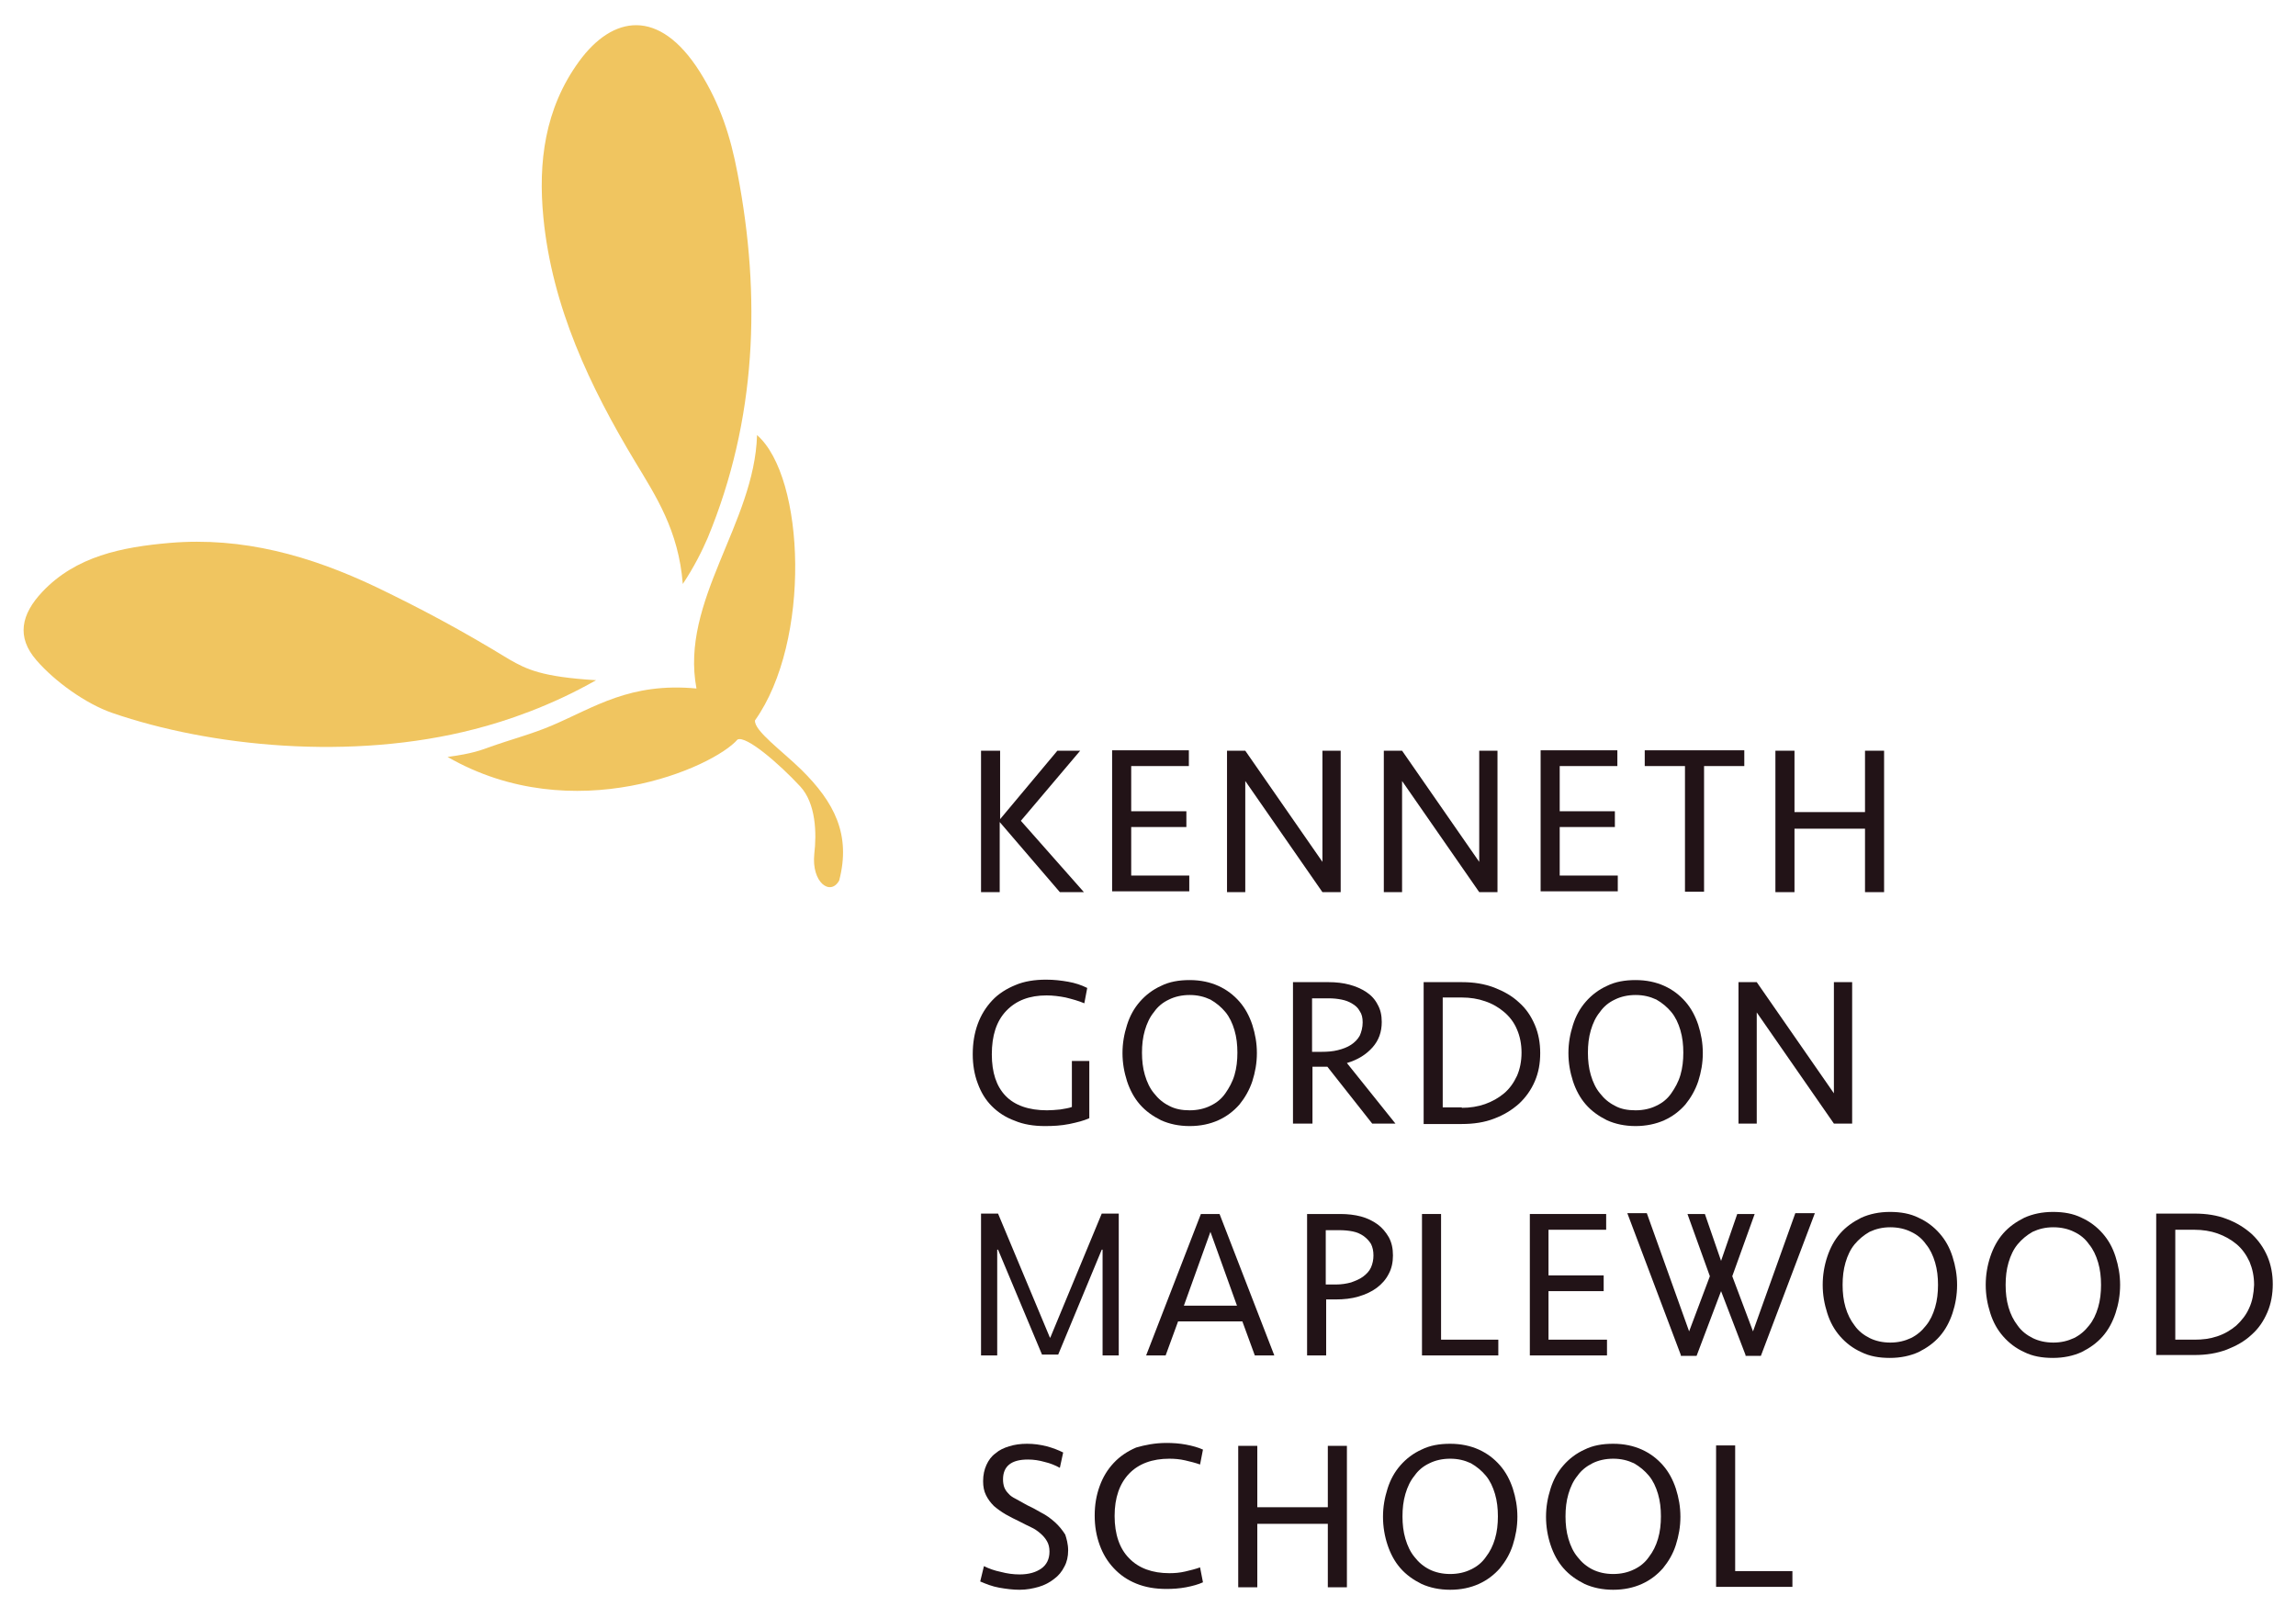
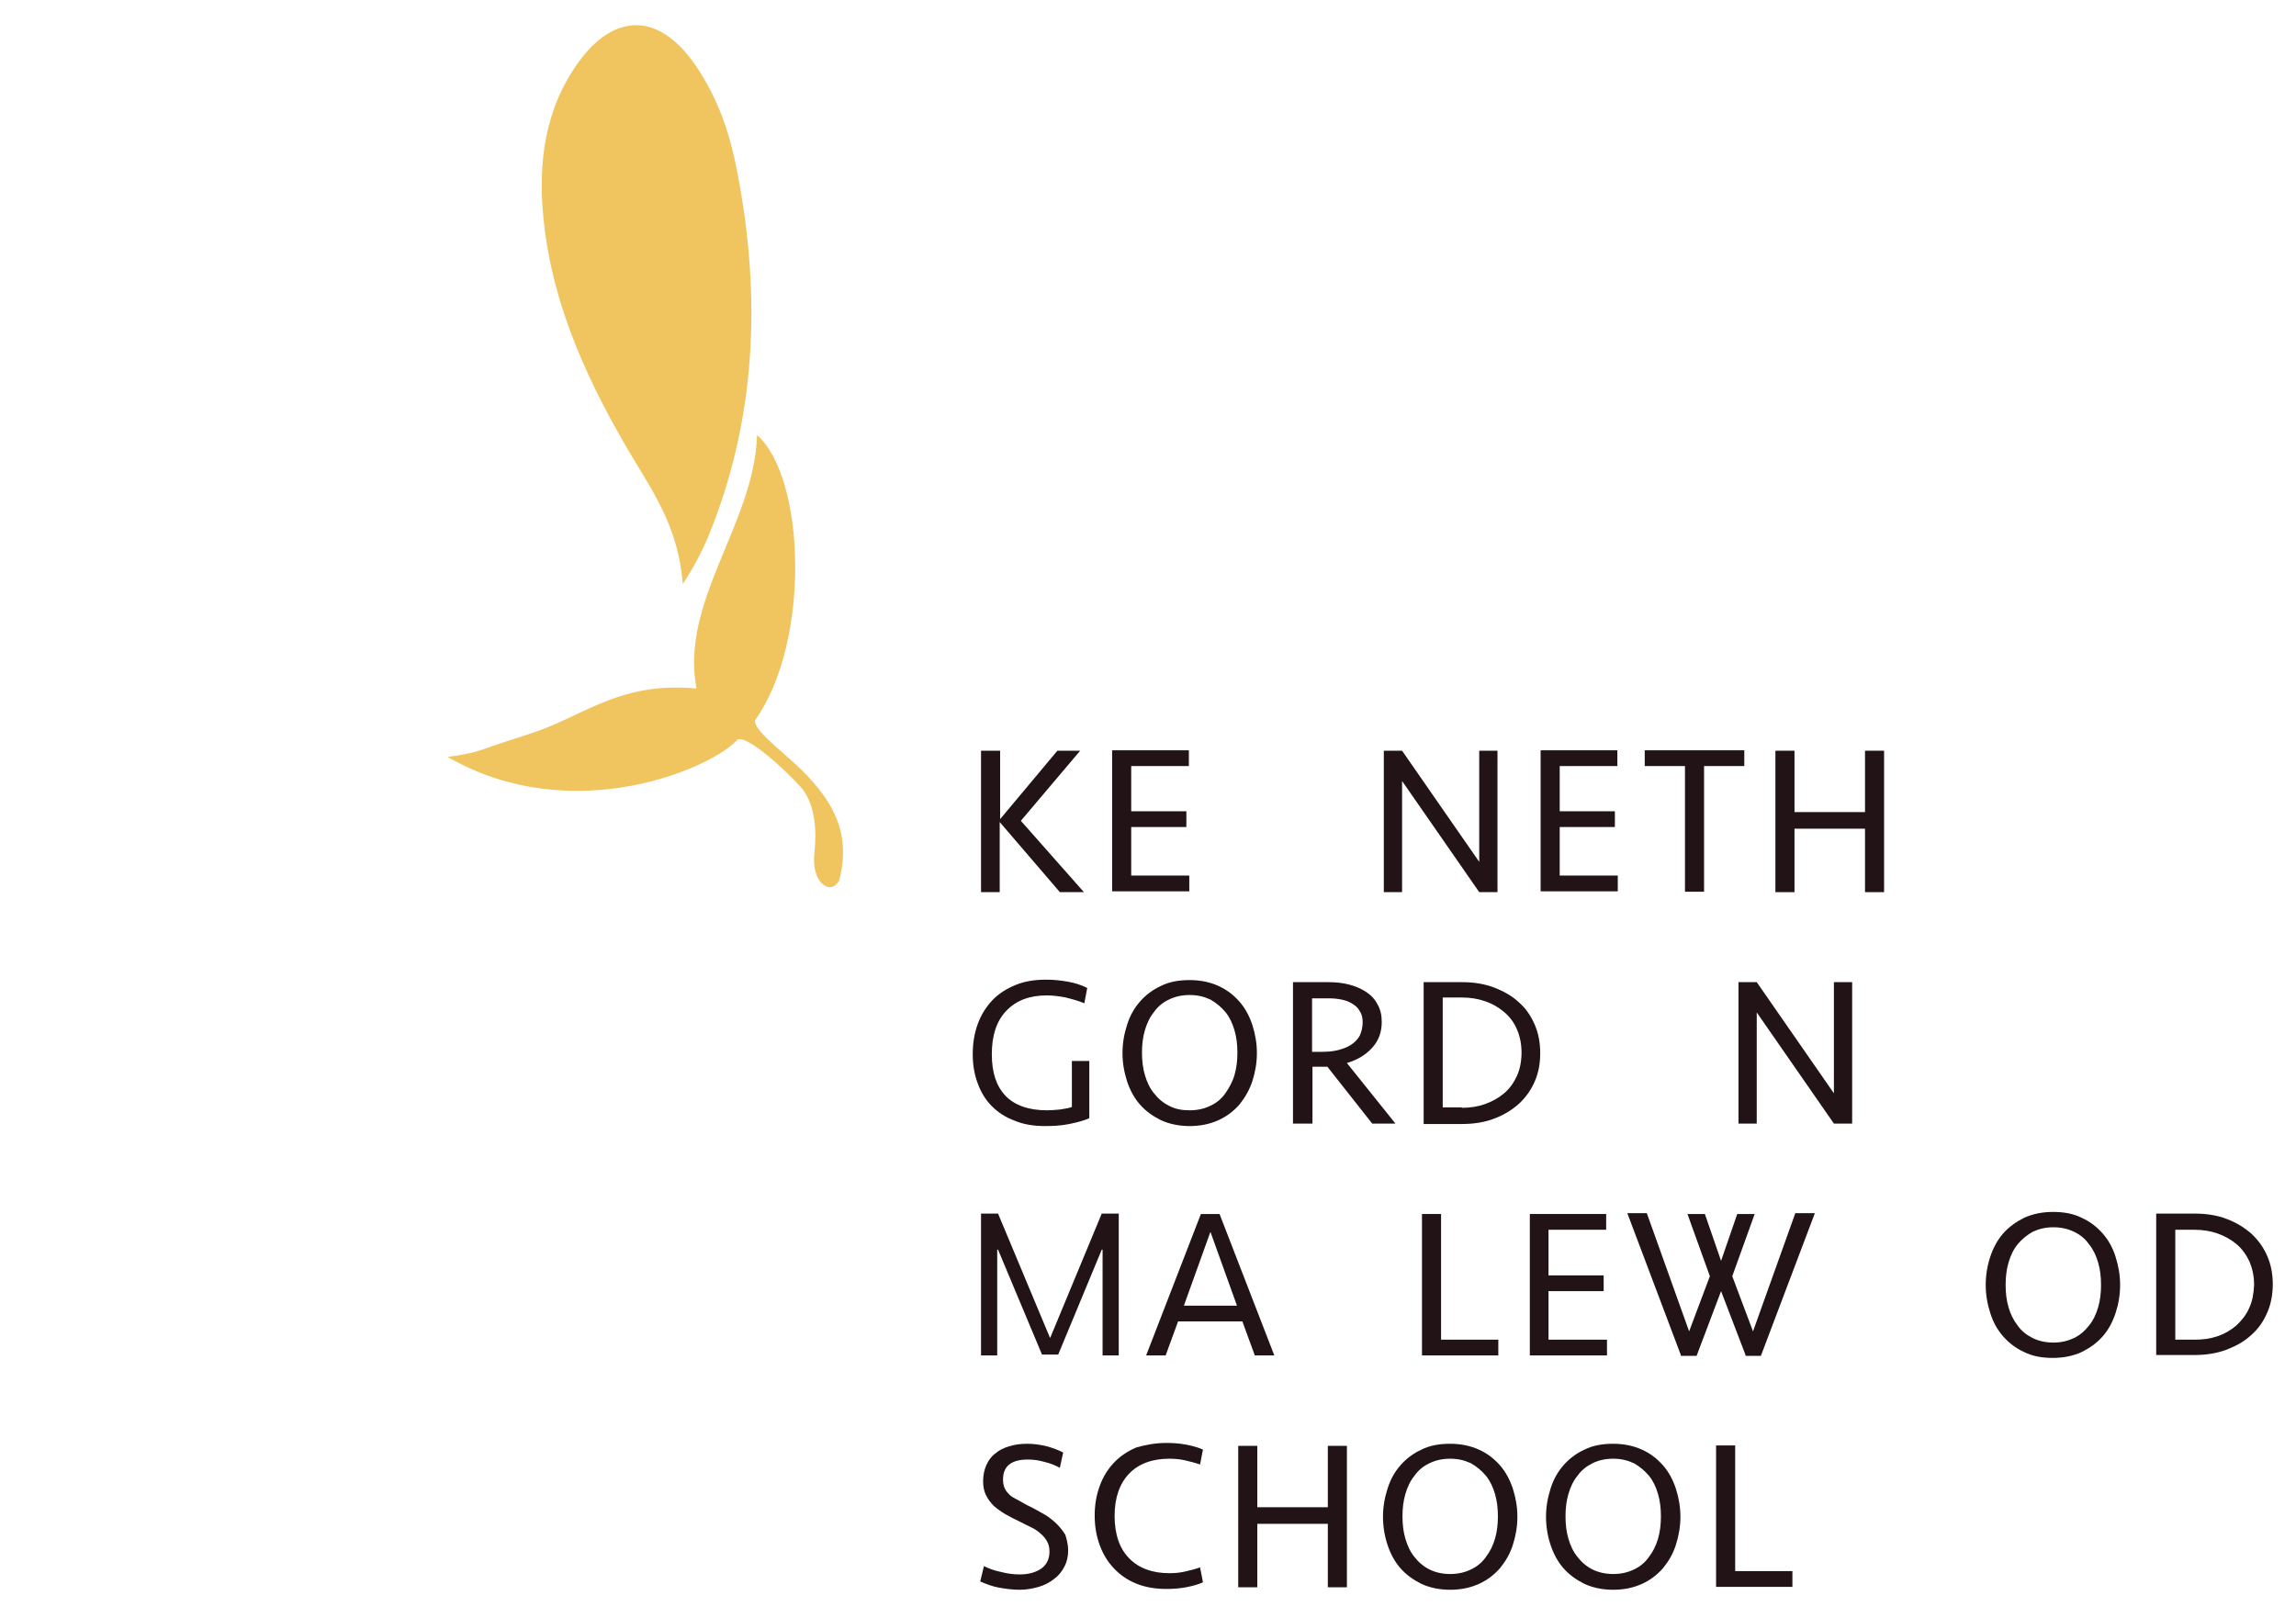
<svg xmlns="http://www.w3.org/2000/svg" version="1.1" id="logo--holland-bloorview--colour" x="0px" y="0px" viewBox="0 0 553.5 390" style="enable-background:new 0 0 553.5 390;" xml:space="preserve">
  <style type="text/css"> .st0{fill:#F0C560;} .st1{fill:#221317;} </style>
  <path class="st0" d="M164.6,140.8c-1-12.9-6.5-21.2-11.5-29.5C142.2,93.2,133.1,74,131,52.5c-1.3-13.3,0.3-26.3,8.6-37.7 c8.1-11.1,19.3-13,29.1,2.5c4.9,7.8,7.4,15.5,9.1,24.5c5.7,29.7,4.6,59.4-7.2,87.9C169.3,132.7,167.4,136.6,164.6,140.8z" />
-   <path class="st0" d="M143.7,164c-10.9,6.2-21.5,9.8-29.3,11.8c-29.7,7.7-63.8,4.2-87.3-3.9c-6.4-2.2-13.9-7.6-18.3-12.7 c-4.9-5.6-3.7-11.1,1.4-16.5c8.1-8.6,19.2-10.8,30.7-11.8c17.6-1.5,33.9,3.1,49.7,10.6c11,5.3,20.4,10.3,32.2,17.5 C127,161.4,130.6,163.2,143.7,164z" />
  <path class="st0" d="M193.2,185.6c-4.7-4.6-11.4-9.4-11.2-11.9c13.6-19.1,12.1-58.7,0.5-68.8c-0.6,21.3-18.6,40-14.6,61.1 c-16-1.5-24.5,4.5-34.8,8.9c-4.9,2.1-10,3.4-15,5.2c-2,0.7-4.1,1.6-10.2,2.4c30.4,17.5,64.1,2.5,69.9-4.2c2.1-1,10,5.8,15.1,11.3 c3.8,4.1,4,11.3,3.4,16.3c-0.7,6.9,3.9,10.2,6,6.4C205.2,201.2,201.1,193.4,193.2,185.6z" />
  <g>
    <path class="st1" d="M252.2,236.2c1.9,0,3.6,0.2,5.3,0.5c1.7,0.3,3.2,0.8,4.6,1.5l-0.7,3.7c-1.4-0.6-2.9-1-4.5-1.4 c-1.5-0.3-3.1-0.5-4.6-0.5c-4.1,0-7.3,1.2-9.7,3.7c-2.4,2.5-3.5,6-3.5,10.5c0,4.4,1.1,7.7,3.3,10c2.2,2.3,5.6,3.5,10,3.5 c1.1,0,2.1-0.1,3.2-0.2c1.1-0.2,2-0.3,2.8-0.6v-11.1h4.2v13.8c-1.3,0.6-2.9,1-4.8,1.4c-2,0.4-3.9,0.5-5.9,0.5 c-2.7,0-5.2-0.4-7.3-1.3c-2.2-0.8-4-2-5.5-3.5s-2.6-3.3-3.4-5.5c-0.8-2.1-1.2-4.5-1.2-7c0-2.7,0.4-5.1,1.2-7.3 c0.8-2.2,2-4.1,3.5-5.7c1.5-1.6,3.4-2.8,5.6-3.7C246.9,236.6,249.4,236.2,252.2,236.2z" />
    <path class="st1" d="M286.8,271.5c-2.6,0-4.9-0.5-6.9-1.4c-2-1-3.7-2.2-5.1-3.8c-1.4-1.6-2.4-3.5-3.1-5.6c-0.7-2.2-1.1-4.4-1.1-6.8 c0-2.4,0.4-4.6,1.1-6.8s1.7-4,3.1-5.6c1.4-1.6,3.1-2.9,5.1-3.8c2-1,4.3-1.4,6.9-1.4s4.9,0.5,6.9,1.4s3.7,2.2,5.1,3.8 c1.4,1.6,2.4,3.5,3.1,5.6c0.7,2.2,1.1,4.4,1.1,6.8c0,2.4-0.4,4.6-1.1,6.8c-0.7,2.1-1.8,4-3.1,5.6c-1.4,1.6-3.1,2.9-5.1,3.8 S289.4,271.5,286.8,271.5z M286.8,267.7c1.9,0,3.6-0.4,5-1.1c1.5-0.7,2.7-1.7,3.6-3s1.7-2.7,2.2-4.4c0.5-1.7,0.7-3.5,0.7-5.4 c0-1.9-0.2-3.7-0.7-5.4c-0.5-1.7-1.2-3.2-2.2-4.4c-1-1.2-2.2-2.2-3.6-3c-1.5-0.7-3.1-1.1-5-1.1s-3.6,0.4-5,1.1 c-1.5,0.7-2.7,1.7-3.6,3c-1,1.2-1.7,2.7-2.2,4.4c-0.5,1.7-0.7,3.5-0.7,5.4c0,1.9,0.2,3.7,0.7,5.4c0.5,1.7,1.2,3.2,2.2,4.4 c1,1.3,2.2,2.3,3.6,3C283.3,267.4,284.9,267.7,286.8,267.7z" />
    <path class="st1" d="M316.3,270.9h-4.6v-34.1h8.6c1.8,0,3.5,0.2,5,0.6c1.5,0.4,2.9,1,4.1,1.8c1.2,0.8,2.1,1.8,2.7,3 c0.7,1.2,1,2.6,1,4.2c0,2.4-0.7,4.4-2.2,6.1c-1.5,1.7-3.5,3-6.2,3.8l11.7,14.6h-5.6l-10.8-13.7c-0.2,0-0.4,0-0.7,0 c-0.3,0-0.7,0-1,0s-0.7,0-1.1,0c-0.3,0-0.6,0-0.8,0V270.9z M328.5,246.5c0-1.1-0.2-2-0.7-2.7c-0.4-0.8-1.1-1.4-1.8-1.8 c-0.8-0.5-1.6-0.8-2.6-1c-1-0.2-2-0.3-3.1-0.3h-4v12.9h2.3c1.4,0,2.7-0.1,3.9-0.4c1.2-0.3,2.3-0.7,3.2-1.3c0.9-0.6,1.6-1.3,2.1-2.2 C328.2,248.8,328.5,247.7,328.5,246.5z" />
    <path class="st1" d="M343.2,236.8h9.2c2.9,0,5.4,0.4,7.8,1.3c2.3,0.9,4.3,2,6,3.6c1.7,1.5,2.9,3.3,3.8,5.4c0.9,2.1,1.3,4.4,1.3,6.8 c0,2.5-0.4,4.7-1.3,6.8c-0.9,2.1-2.2,3.9-3.8,5.4c-1.7,1.5-3.6,2.7-6,3.6c-2.3,0.9-4.9,1.3-7.8,1.3h-9.2V236.8z M352.4,267.1 c2,0,3.9-0.3,5.6-0.9c1.7-0.6,3.3-1.5,4.6-2.6c1.3-1.1,2.3-2.5,3.1-4.2c0.7-1.6,1.1-3.5,1.1-5.6c0-2.1-0.4-4-1.1-5.6 c-0.7-1.7-1.8-3.1-3.1-4.2c-1.3-1.1-2.8-2-4.6-2.6c-1.7-0.6-3.6-0.9-5.6-0.9h-4.6v26.5H352.4z" />
-     <path class="st1" d="M394.3,271.5c-2.6,0-4.9-0.5-6.9-1.4c-2-1-3.7-2.2-5.1-3.8s-2.4-3.5-3.1-5.6c-0.7-2.2-1.1-4.4-1.1-6.8 c0-2.4,0.4-4.6,1.1-6.8c0.7-2.2,1.7-4,3.1-5.6s3.1-2.9,5.1-3.8c2-1,4.3-1.4,6.9-1.4c2.6,0,4.9,0.5,6.9,1.4s3.7,2.2,5.1,3.8 c1.4,1.6,2.4,3.5,3.1,5.6c0.7,2.2,1.1,4.4,1.1,6.8c0,2.4-0.4,4.6-1.1,6.8c-0.7,2.1-1.8,4-3.1,5.6c-1.4,1.6-3.1,2.9-5.1,3.8 S396.8,271.5,394.3,271.5z M394.3,267.7c1.9,0,3.6-0.4,5-1.1c1.5-0.7,2.7-1.7,3.6-3s1.7-2.7,2.2-4.4c0.5-1.7,0.7-3.5,0.7-5.4 c0-1.9-0.2-3.7-0.7-5.4c-0.5-1.7-1.2-3.2-2.2-4.4c-1-1.2-2.2-2.2-3.6-3c-1.5-0.7-3.1-1.1-5-1.1c-1.9,0-3.6,0.4-5,1.1 c-1.5,0.7-2.7,1.7-3.6,3c-1,1.2-1.7,2.7-2.2,4.4c-0.5,1.7-0.7,3.5-0.7,5.4c0,1.9,0.2,3.7,0.7,5.4c0.5,1.7,1.2,3.2,2.2,4.4 c1,1.3,2.2,2.3,3.6,3C390.7,267.4,392.4,267.7,394.3,267.7z" />
    <path class="st1" d="M442.1,270.9l-18.6-26.8v26.8h-4.4v-34.1h4.4l18.6,26.8v-26.8h4.4v34.1H442.1z" />
  </g>
  <g>
    <path class="st1" d="M236.5,215.1v-34.1h4.6v16.5l13.8-16.5h5.5l-14.3,16.9l15.2,17.2h-5.8l-14.5-16.9v16.9H236.5z" />
    <path class="st1" d="M268.1,180.9h18.5v3.8h-13.9v10.9h13.3v3.8h-13.3v11.7h14v3.8h-18.6V180.9z" />
-     <path class="st1" d="M318.8,215.1l-18.6-26.8v26.8h-4.4v-34.1h4.4l18.6,26.8v-26.8h4.4v34.1H318.8z" />
    <path class="st1" d="M356.6,215.1L338,188.3v26.8h-4.4v-34.1h4.4l18.6,26.8v-26.8h4.4v34.1H356.6z" />
    <path class="st1" d="M371.4,180.9h18.5v3.8H376v10.9h13.3v3.8H376v11.7h14v3.8h-18.6V180.9z" />
    <path class="st1" d="M420.5,180.9v3.8h-9.7v30.3h-4.6v-30.3h-9.7v-3.8H420.5z" />
    <path class="st1" d="M449.6,215.1v-15.3h-17v15.3H428v-34.1h4.6v14.8h17v-14.8h4.6v34.1H449.6z" />
  </g>
  <g>
    <path class="st1" d="M257.5,373.8c0,1.5-0.3,2.8-0.9,3.9c-0.6,1.2-1.4,2.2-2.5,3c-1,0.8-2.3,1.5-3.7,1.9c-1.4,0.4-2.9,0.7-4.6,0.7 c-1.6,0-3.2-0.2-4.9-0.5c-1.7-0.3-3.2-0.9-4.6-1.5l0.9-3.7c1.2,0.6,2.6,1.1,4.1,1.4c1.5,0.4,3,0.6,4.5,0.6c2.2,0,3.9-0.5,5.2-1.4 c1.3-0.9,2-2.3,2-4.1c0-1-0.2-1.8-0.6-2.5c-0.4-0.7-0.9-1.3-1.6-1.9c-0.7-0.6-1.4-1.1-2.3-1.5c-0.9-0.4-1.8-0.9-2.8-1.4 c-1.1-0.5-2.2-1.1-3.3-1.7c-1-0.6-2-1.3-2.8-2c-0.8-0.8-1.4-1.6-1.9-2.6c-0.5-1-0.7-2.1-0.7-3.4c0-1.5,0.3-2.8,0.8-3.9 c0.5-1.1,1.2-2.1,2.2-2.8c0.9-0.8,2-1.3,3.3-1.7c1.3-0.4,2.7-0.6,4.3-0.6c1.6,0,3.1,0.2,4.7,0.6c1.5,0.4,2.8,0.9,4,1.5l-0.8,3.7 c-1.1-0.6-2.3-1.1-3.6-1.4c-1.4-0.4-2.7-0.6-4.1-0.6c-4,0-6,1.6-6,4.8c0,0.7,0.1,1.3,0.3,1.9c0.2,0.5,0.5,1,1,1.5 c0.4,0.5,1,0.9,1.8,1.3c0.7,0.4,1.6,0.9,2.7,1.5c1.1,0.5,2.2,1.1,3.4,1.8c1.2,0.6,2.3,1.4,3.3,2.3c1,0.9,1.8,1.9,2.5,3 C257.1,370.9,257.5,372.3,257.5,373.8z" />
    <path class="st1" d="M281.2,347.9c1.5,0,3.1,0.1,4.7,0.4c1.6,0.3,3,0.7,4.1,1.2l-0.7,3.6c-1.1-0.4-2.3-0.7-3.6-1 c-1.3-0.3-2.6-0.4-3.8-0.4c-4.1,0-7.4,1.2-9.7,3.6c-2.3,2.4-3.5,5.8-3.5,10.2c0,4.4,1.2,7.9,3.5,10.2c2.3,2.4,5.6,3.6,9.7,3.6 c1.3,0,2.5-0.1,3.8-0.4c1.3-0.3,2.5-0.6,3.6-1l0.7,3.6c-1.1,0.5-2.5,0.9-4.1,1.2c-1.6,0.3-3.2,0.4-4.7,0.4c-2.7,0-5.1-0.4-7.3-1.3 s-3.9-2.1-5.4-3.7c-1.5-1.6-2.6-3.4-3.4-5.6c-0.8-2.2-1.2-4.5-1.2-7.1c0-2.6,0.4-4.9,1.2-7.1c0.8-2.2,1.9-4,3.4-5.6 c1.5-1.6,3.3-2.8,5.4-3.7C276,348.4,278.4,347.9,281.2,347.9z" />
    <path class="st1" d="M320.1,382.7v-15.3h-17v15.3h-4.6v-34.1h4.6v14.8h17v-14.8h4.6v34.1H320.1z" />
    <path class="st1" d="M349.6,383.3c-2.6,0-4.9-0.5-6.9-1.4c-2-1-3.7-2.2-5.1-3.8c-1.4-1.6-2.4-3.5-3.1-5.6s-1.1-4.4-1.1-6.8 c0-2.4,0.4-4.6,1.1-6.8c0.7-2.2,1.7-4,3.1-5.6c1.4-1.6,3.1-2.9,5.1-3.8c2-1,4.3-1.4,6.9-1.4c2.6,0,4.9,0.5,6.9,1.4s3.7,2.2,5.1,3.8 c1.4,1.6,2.4,3.5,3.1,5.6c0.7,2.2,1.1,4.4,1.1,6.8c0,2.4-0.4,4.6-1.1,6.8c-0.7,2.2-1.8,4-3.1,5.6c-1.4,1.6-3.1,2.9-5.1,3.8 S352.2,383.3,349.6,383.3z M349.6,379.5c1.9,0,3.6-0.4,5-1.1c1.5-0.7,2.7-1.7,3.6-3c1-1.3,1.7-2.7,2.2-4.4c0.5-1.7,0.7-3.5,0.7-5.4 c0-1.9-0.2-3.7-0.7-5.4c-0.5-1.7-1.2-3.2-2.2-4.4s-2.2-2.2-3.6-3c-1.5-0.7-3.1-1.1-5-1.1c-1.9,0-3.6,0.4-5,1.1 c-1.5,0.7-2.7,1.7-3.6,3c-1,1.2-1.7,2.7-2.2,4.4c-0.5,1.7-0.7,3.5-0.7,5.4c0,1.9,0.2,3.7,0.7,5.4c0.5,1.7,1.2,3.2,2.2,4.4 c1,1.3,2.2,2.3,3.6,3C346,379.1,347.7,379.5,349.6,379.5z" />
    <path class="st1" d="M388.9,383.3c-2.6,0-4.9-0.5-6.9-1.4c-2-1-3.7-2.2-5.1-3.8c-1.4-1.6-2.4-3.5-3.1-5.6s-1.1-4.4-1.1-6.8 c0-2.4,0.4-4.6,1.1-6.8c0.7-2.2,1.7-4,3.1-5.6c1.4-1.6,3.1-2.9,5.1-3.8c2-1,4.3-1.4,6.9-1.4s4.9,0.5,6.9,1.4s3.7,2.2,5.1,3.8 c1.4,1.6,2.4,3.5,3.1,5.6c0.7,2.2,1.1,4.4,1.1,6.8c0,2.4-0.4,4.6-1.1,6.8c-0.7,2.2-1.8,4-3.1,5.6c-1.4,1.6-3.1,2.9-5.1,3.8 S391.5,383.3,388.9,383.3z M388.9,379.5c1.9,0,3.6-0.4,5-1.1c1.5-0.7,2.7-1.7,3.6-3c1-1.3,1.7-2.7,2.2-4.4c0.5-1.7,0.7-3.5,0.7-5.4 c0-1.9-0.2-3.7-0.7-5.4c-0.5-1.7-1.2-3.2-2.2-4.4s-2.2-2.2-3.6-3c-1.5-0.7-3.1-1.1-5-1.1s-3.6,0.4-5,1.1s-2.7,1.7-3.6,3 c-1,1.2-1.7,2.7-2.2,4.4c-0.5,1.7-0.7,3.5-0.7,5.4c0,1.9,0.2,3.7,0.7,5.4c0.5,1.7,1.2,3.2,2.2,4.4c1,1.3,2.2,2.3,3.6,3 C385.3,379.1,387,379.5,388.9,379.5z" />
    <path class="st1" d="M418.3,348.5v30.3h13.8v3.8h-18.4v-34.1H418.3z" />
  </g>
  <polygon class="st1" points="422.6,321 417.6,307.7 423,292.7 418.8,292.7 414.9,304 411,292.7 406.8,292.7 412.2,307.7 407.2,321 397,292.5 392.3,292.5 405.2,326.7 405.2,326.9 409,326.9 414.9,311.3 420.8,326.7 420.8,326.9 424.5,326.9 437.4,292.8 437.5,292.5 432.8,292.5 " />
  <path class="st1" d="M289.5,292.7l-13.2,34.1h4.7l3-8.2h15.5l3,8.2h4.7L294,292.7H289.5z M285.4,314.8l6.4-17.8l6.4,17.8H285.4z" />
-   <path class="st1" d="M332.1,295.2c-1.1-0.8-2.5-1.5-4-1.9c-1.5-0.4-3.2-0.6-5-0.6h-8v34.1h4.6v-13.5h2.3c2,0,3.8-0.2,5.5-0.7 c1.7-0.5,3.2-1.2,4.4-2.1c1.2-0.9,2.2-2,2.9-3.4c0.7-1.3,1-2.8,1-4.4c0-1.7-0.3-3.1-1-4.4C334.1,297.1,333.2,296,332.1,295.2z M330.5,305.6c-0.4,0.9-1.1,1.6-1.9,2.2c-0.8,0.6-1.8,1-2.9,1.4c-1.1,0.3-2.3,0.5-3.7,0.5h-2.4v-13.1h3.3c1.1,0,2.2,0.1,3.2,0.3 c1,0.2,1.9,0.6,2.6,1.1s1.3,1.1,1.8,1.9c0.4,0.8,0.6,1.7,0.6,2.8C331.1,303.7,330.9,304.7,330.5,305.6z" />
  <polygon class="st1" points="347.4,292.7 342.8,292.7 342.8,326.8 361.2,326.8 361.2,323 347.4,323 " />
  <polygon class="st1" points="373.3,311.3 386.6,311.3 386.6,307.5 373.3,307.5 373.3,296.5 387.2,296.5 387.2,292.7 368.8,292.7 368.8,326.8 387.4,326.8 387.4,323 373.3,323 " />
-   <path class="st1" d="M467.6,297.4c-1.4-1.6-3.1-2.9-5.1-3.8c-2-1-4.3-1.4-6.9-1.4c-2.6,0-4.9,0.5-6.9,1.4c-2,1-3.7,2.2-5.1,3.8 c-1.4,1.6-2.4,3.5-3.1,5.6c-0.7,2.1-1.1,4.4-1.1,6.8s0.4,4.6,1.1,6.8c0.7,2.2,1.7,4,3.1,5.6c1.4,1.6,3.1,2.9,5.1,3.8 c2,1,4.3,1.4,6.9,1.4c2.6,0,4.9-0.5,6.9-1.4c2-1,3.7-2.2,5.1-3.8c1.4-1.6,2.4-3.5,3.1-5.6c0.7-2.1,1.1-4.4,1.1-6.8s-0.4-4.6-1.1-6.8 C470,300.8,469,299,467.6,297.4z M466.5,315.2c-0.5,1.7-1.2,3.2-2.2,4.4c-1,1.3-2.2,2.3-3.6,3c-1.5,0.7-3.1,1.1-5,1.1 c-1.9,0-3.6-0.4-5-1.1s-2.7-1.7-3.6-3c-1-1.3-1.7-2.7-2.2-4.4c-0.5-1.7-0.7-3.5-0.7-5.4s0.2-3.7,0.7-5.4s1.2-3.2,2.2-4.4 c1-1.2,2.2-2.2,3.6-3c1.5-0.7,3.1-1.1,5-1.1c1.9,0,3.6,0.4,5,1.1c1.5,0.7,2.7,1.7,3.6,3c1,1.2,1.7,2.7,2.2,4.4s0.7,3.5,0.7,5.4 S467,313.5,466.5,315.2z" />
  <path class="st1" d="M506.9,297.4c-1.4-1.6-3.1-2.9-5.1-3.8c-2-1-4.3-1.4-6.9-1.4s-4.9,0.5-6.9,1.4c-2,1-3.7,2.2-5.1,3.8 c-1.4,1.6-2.4,3.5-3.1,5.6c-0.7,2.1-1.1,4.4-1.1,6.8s0.4,4.6,1.1,6.8c0.7,2.2,1.7,4,3.1,5.6c1.4,1.6,3.1,2.9,5.1,3.8 c2,1,4.3,1.4,6.9,1.4s4.9-0.5,6.9-1.4c2-1,3.7-2.2,5.1-3.8c1.4-1.6,2.4-3.5,3.1-5.6c0.7-2.1,1.1-4.4,1.1-6.8s-0.4-4.6-1.1-6.8 C509.3,300.8,508.3,299,506.9,297.4z M505.8,315.2c-0.5,1.7-1.2,3.2-2.2,4.4c-1,1.3-2.2,2.3-3.6,3c-1.5,0.7-3.1,1.1-5,1.1 s-3.6-0.4-5-1.1s-2.7-1.7-3.6-3c-1-1.3-1.7-2.7-2.2-4.4c-0.5-1.7-0.7-3.5-0.7-5.4s0.2-3.7,0.7-5.4s1.2-3.2,2.2-4.4 c1-1.2,2.2-2.2,3.6-3c1.5-0.7,3.1-1.1,5-1.1s3.6,0.4,5,1.1c1.5,0.7,2.7,1.7,3.6,3c1,1.2,1.7,2.7,2.2,4.4s0.7,3.5,0.7,5.4 S506.3,313.5,505.8,315.2z" />
  <path class="st1" d="M546.6,302.9c-0.9-2.1-2.2-3.9-3.8-5.4c-1.7-1.5-3.6-2.7-6-3.6c-2.3-0.9-4.9-1.3-7.8-1.3h-9.2v34.1h9.2 c2.9,0,5.4-0.4,7.8-1.3c2.3-0.9,4.3-2,6-3.6c1.7-1.5,2.9-3.3,3.8-5.4c0.9-2.1,1.3-4.4,1.3-6.8C547.9,307.3,547.5,305,546.6,302.9z M542.2,315.4c-0.7,1.6-1.8,3-3.1,4.2c-1.3,1.1-2.8,2-4.6,2.6S531,323,529,323h-4.6v-26.5h4.6c2,0,3.9,0.3,5.6,0.9 c1.7,0.6,3.3,1.5,4.6,2.6c1.3,1.1,2.3,2.5,3.1,4.2c0.7,1.7,1.1,3.5,1.1,5.6C543.3,311.9,543,313.7,542.2,315.4z" />
  <polygon class="st1" points="253.2,322.5 253.1,322.5 240.6,292.6 236.5,292.6 236.5,326.8 240.4,326.8 240.4,301.3 240.6,301.3 251.2,326.6 255.1,326.6 265.6,301.3 265.8,301.3 265.8,326.8 269.7,326.8 269.7,292.6 265.6,292.6 " />
</svg>